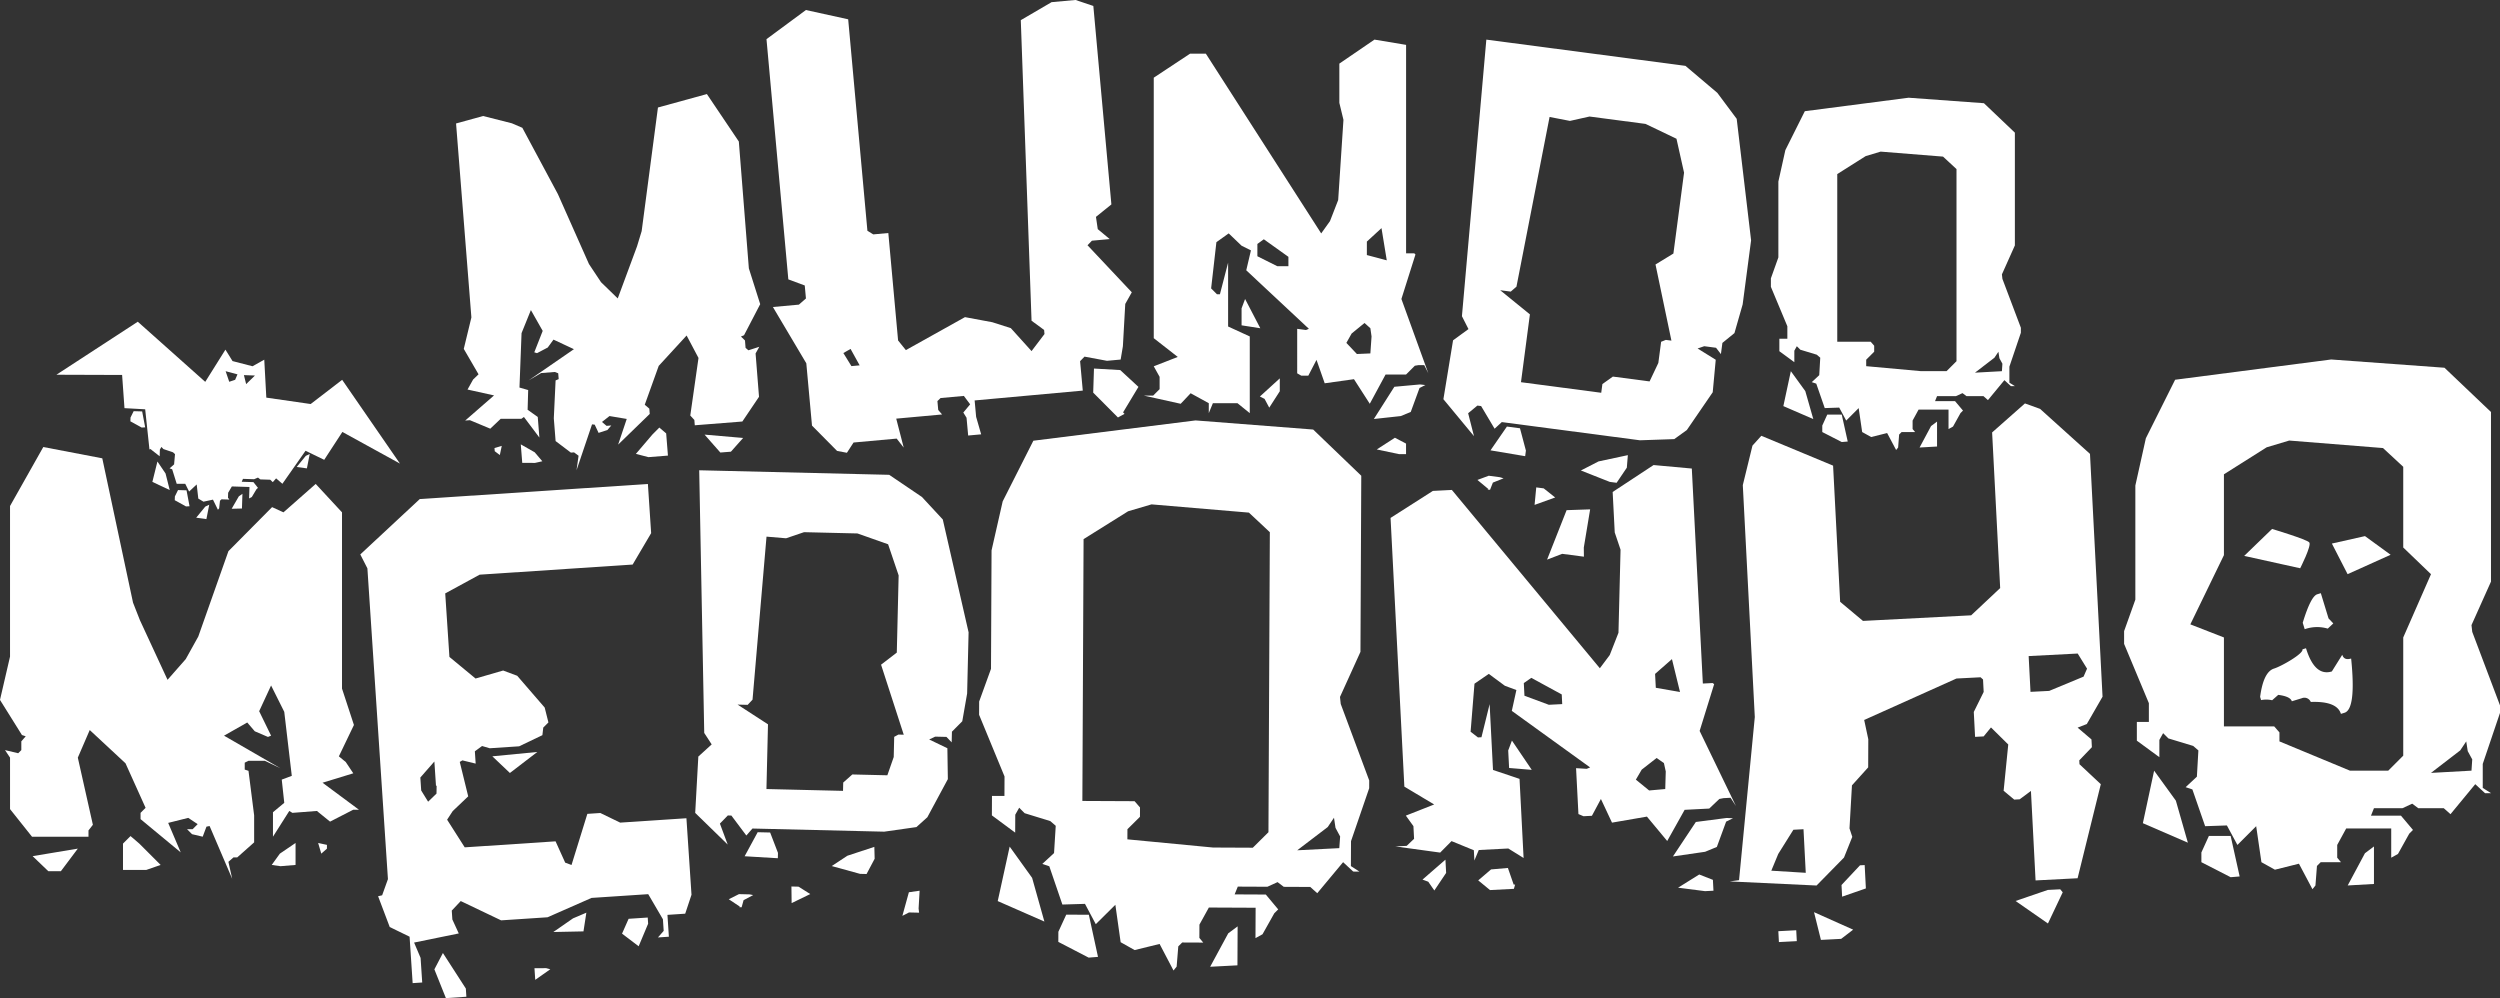
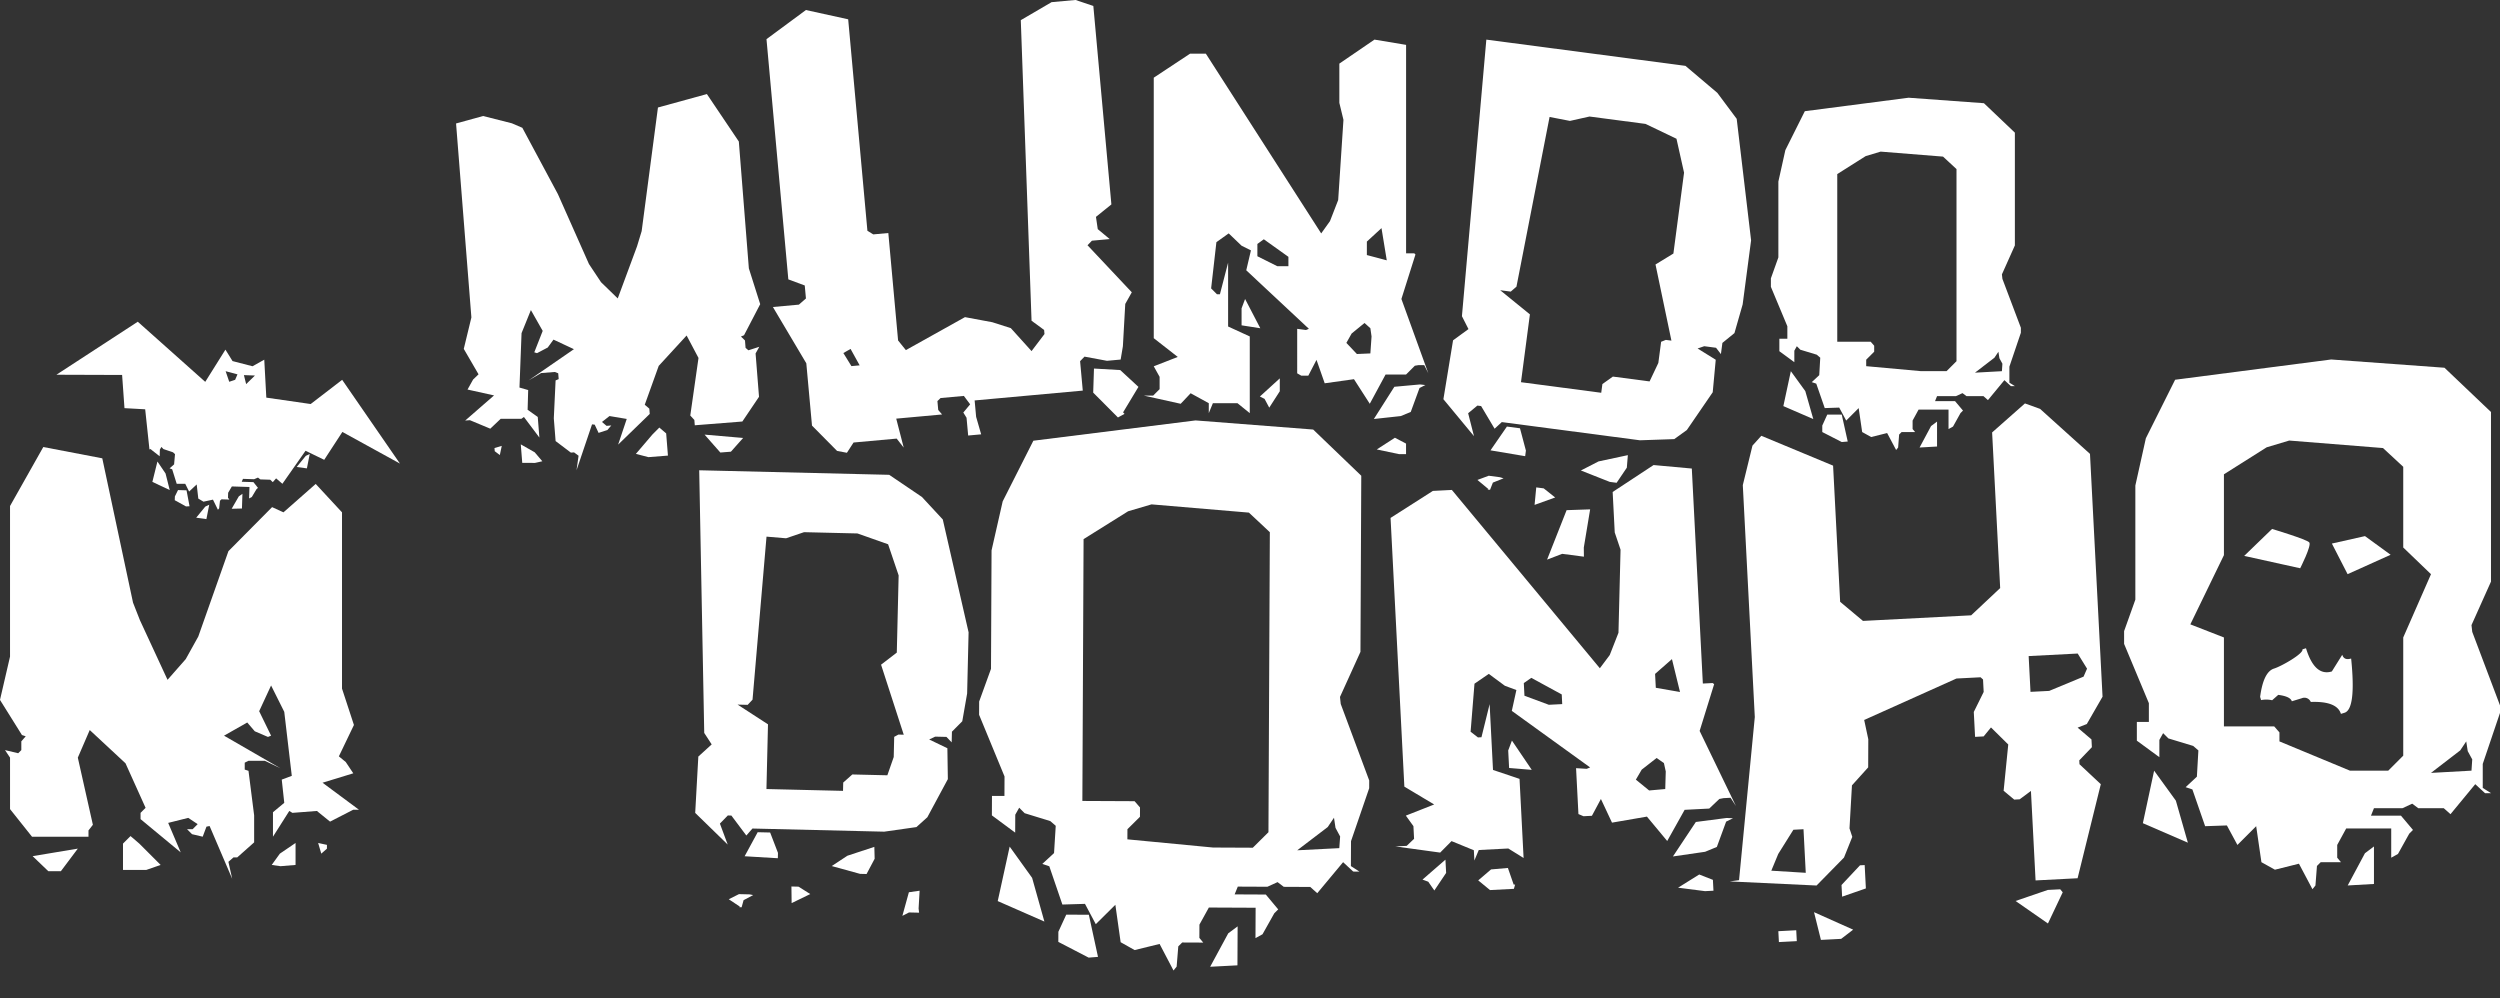
<svg xmlns="http://www.w3.org/2000/svg" width="527.683" height="210.669" viewBox="0 0 527.683 210.669">
  <rect x="0" y="0" width="527.683" height="210.669" fill="#333333" stroke="none" />
  <defs>
    <style>.a{fill:#fff;}</style>
  </defs>
  <g transform="translate(-39.358 -11.525)">
    <path class="a" d="M216.723,110.06l-5.6-1.241,1.18-2.113,1.148-1.1-3.118-5.367,1.608-6.638-3.236-40.943,5.713-1.574,6.071,1.54,2.208.949,7.505,14,6.554,14.749,2.549,3.84,3.526,3.426L246.9,78.6l.98-3.221,3.438-26.091,10.329-2.837,6.742,10.019,2.116,26.775L272.9,90.8l-3.411,6.556-.651.276.852.83.123,1.562.6.513,2.3-.742-.787,1.41.724,9.148-3.517,5.217-10.04.794-.088-1.116-.861-.942,1.734-12.148-2.508-4.741-5.891,6.415-2.944,8.2.963.822.088,1.116-6.672,6.476,1.817-5.419-3.641-.61-1.585,1.247.963.823,1-.08-.822.963-1.861.6-.811-1.732-.567-.067-3.275,9.688.431-3.065-.954-.71-.669.053-3.224-2.439-.379-4.8.378-8,.652-.276-.1-1.227-.7-.282-2.9.229L224,106.9l9.582-6.6-4.313-2.017-1.215,1.668-2.264,1.189-.575-.178,1.776-4.519L224.5,92.045l-1.972,4.87-.439,11.485,1.838.528-.119,4.163,2.14,1.515.344,4.351-3.262-4.345-.531.379-4.377.009-2.193,2.082-4.3-1.793-1,.079Zm52.573,8.978-2.577,2.9-2.232.176-3.329-3.778Zm-19.142-.732,1.456-1.462,1.444,1.233.371,4.686-4.127.326-2.637-.69Zm-24.849,3.76,1.609,1.893-1.544.347-2.695-.011-.309-3.905Zm-8.437-.231-.053-.669,1.535-.459-.408,1.941Z" transform="translate(-73.084 -15.073)" />
    <path class="a" d="M401.081,73.222,399.7,75.678l-.5,8.93-.472,2.81-2.889.263L391.1,86.8l-.932.96.565,6.211-22.825,2.075.315,3.467,1.064,3.69-2.745.25L366.2,99.7l-.683-1.1,1.444-1.734-1.326-1.773-4.912.446-.67.644.171,1.878.814.945-9.679.881L352.937,106l-1.484-1.9-9.1.828-1.405,2.167-2.075-.393-5.293-5.345-1.2-13.146-7.053-11.885,5.489-.5,1.485-1.3-.25-2.745-3.467-1.287-4.611-50.706,8.326-6.146,8.918,1.957,4.059,44.638,1.234.762,3.179-.289,2.062,22.68,1.642,2.036,12.475-6.961,5.779,1.077,3.9,1.247,4.374,4.846,2.731-3.6-.078-.866-2.652-1.943L377.651,15.78l6.5-3.8,5.056-.46,3.756,1.261,3.81,41.893-3.257,2.627.381,2.587,2.522,2.1-3.756.342-.932.96Zm-57.442,15.42-1.917-3.467-1.523.867L341.9,88.8Z" transform="translate(-122.831)" />
    <path class="a" d="M513.922,94.946l-.742.123-1.854,1.854H507l-3.336,6.179-3.337-5.19-6.178.865-1.73-4.943-1.73,3.336h-1.482l-.865-.494V87.284l1.854.247.618-.247L477.591,74.927l.989-4.2-1.977-.989-2.719-2.6-2.595,1.854-1.112,9.762,1.235,1.236h.618l1.73-6.673V86.79l4.572,2.1v16.189l-2.595-2.1h-5.19l-.865,2.1v-2.1l-3.831-2.1-2.1,2.224-7.785-1.73h1.977l1.359-1.359v-2.6l-1.235-2.224,5.066-1.978-5.066-3.954V34.271l7.661-5.066h3.336l24.345,37.937,1.854-2.594,1.73-4.449,1.112-16.93-.865-3.583V31.3l7.415-5.066,6.673,1.112V71.343h1.73l.247.247-2.966,9.392,5.684,15.694-.865-1.73ZM484.669,97.74v2.718l-2.225,3.461-.989-1.854-.988-.495Zm-34.16,8.253-5.225-5.246.164-5.081,5.543.319,3.843,3.549-3.244,5.383.307.309ZM480.557,87.16l-3.954-.617V82.959l.741-1.977Zm3.584-13.1h2.348V72.085l-5.19-3.707-1.359.989v2.595Zm19.648,18.413.247-3.583-.247-1.73-1.236-1.112-2.719,2.224-1.112,1.978,2.224,2.348Zm3.46-19.648-1.112-6.8-3.089,2.842v2.842ZM515.4,99.148l-1.236.617-1.854,5.066-2.1.865-5.685.618,4.325-6.8,5.437-.495Zm-5.561,14.582-4.7-.989,3.831-2.471,2.348,1.236v2.224Z" transform="translate(-175.182 -6.35)" />
    <path class="a" d="M636.758,88.183l-2.544,2.07-.312,2.364-1.027-1.337-2.495-.329-1.4.483,3.829,2.376-.637,6.863-5.459,7.965-2.658,1.921-7.247.248-29.155-3.841-1.521,1.4-2.844-4.783-.788-.1-1.95,1.614,1.233,4.839-6.455-7.8,2.037-12.425,3.253-2.377-1.379-2.721,5.152-58.376,42.025,5.537,6.731,5.7,4.088,5.482L640.272,68.6l-1.781,13.527Zm-48.731,30.654-2.257.9-.6,1.524-.525-.069.148-.114-2.288-1.9,2.389-.888,2.364.312Zm35.428-29.066L620.095,73.7l3.778-2.308,2.249-17.073-1.6-7.158-6.535-3.132-11.819-1.558-4.13.926-4.3-.834-6.99,35.821-1.206,1.044-2.233-.294,6.276,5.1L591.7,98.547l16.941,2.232.242-1.838,2.212-1.579,7.748,1.02,1.85-3.9.588-4.465.989-.4Zm-30.87,24.392-7.32-1.232,3.467-5.021,2.758.363,1.25,4.707Zm6.334,8.717-4.348,1.565.353-3.695,1.576.207Zm15.34-8.935-.215,2.644-2.157,3.19-1.444-.19-6.1-2.406,3.726-1.915Zm-9.276,21.43-4.59-.6L597.208,136l4.123-10.444,4.968-.169-1.338,8.065Z" transform="translate(-231.305 -6.35)" />
    <path class="a" d="M749.689,96.366v1.053l-2.423,7.162v3.371l1.158.737h-.842l-1.369-1.264-3.476,4.213-.948-.842h-3.581l-.843-.632-1.369.632h-4l-.421,1.053h4.213l1.685,2-.527.526-1.58,2.844-.948.527v-4.108H728.1l-1.264,2.317v1.791l.526.632h-2.843l-.527.527-.211,2.738-.421.527-1.9-3.581-3.37.843-1.9-1.054-.737-5.055-2.633,2.632-1.475-2.738-3.054.106-1.791-5.161-.948-.316,1.58-1.474.21-3.687-.737-.632L703.136,101l-.737-.737-.526.948v2.422l-3.16-2.318V98.683H700.4V96.05l-3.476-8.321V85.939l1.58-4.424V65.506l1.474-6.635,4.108-8.215,21.907-2.844,15.9,1.158,6.53,6.215v23.8L745.687,85.1l.105.948ZM705.875,115.64l-6.32-2.738,1.58-7.373,3.055,4.213Zm7.267,4.74-1.264.105-4.108-2.107v-1.369l1.053-2.317h3.054Zm22.96-16.957V62.873l-2.844-2.633-13.165-1.053-3.16.948-6,3.792V99.315h7.057l.737.842v1.264l-1.685,1.685v1.369l11.586,1.053H734Zm-4.108,18.01-3.686.21,2.423-4.528,1.264-.948Zm13.692-15.9.105-1.58-.632-1.158-.21-1.369-.843,1.264L740,105.845Z" transform="translate(-283.779 -15.66)" />
    <path class="a" d="M115.118,254.067h-1.192l-4.9,2.516-2.781-2.252-5.165.4-.662-.4-3.444,5.431V254.6l2.384-1.987-.53-4.9,2.119-.795-1.589-13.51-2.781-5.563-2.516,5.431,2.516,5.165-.662.265-2.781-1.192-1.589-1.855-4.9,2.782,11.92,6.887-3.311-1.589H91.808l-.795.4v1.457l.795.265,1.192,9.4v5.7l-3.576,3.179h-.795l-1.06.927.795,3.575L83.6,257.511l-.662.132-.795,2.12-2.252-.53-1.059-1.059H80.02l1.06-1.06-1.987-1.324-4.238,1.06,2.649,6.225-8.477-7.019V254.73l1.06-1.06-4.239-9.4-7.549-7.02-2.516,5.828,3.179,14.172-.927,1.191v1.325H46.113l-4.636-5.828V243.074l-1.06-1.589,2.781.662.662-.662v-1.854l.927-1.06-.795-.265-4.636-7.417,2.12-9.139V189.963l7.02-12.45,12.45,2.384,6.49,30.463,1.457,3.708,5.828,12.583,3.842-4.371,2.649-4.768L87.57,199.5l9.22-9.3,2.4,1.1,6.805-5.995,5.551,5.995v37.2l2.517,7.682-3.179,6.622L112.337,244l1.589,2.384-6.49,1.987ZM55.782,262.28l-3.576,4.767H49.557l-3.311-3.178Zm17.483,3.444-3.046,1.059h-4.9V261.22l1.589-1.589,1.854,1.589Zm28.477-4.636v4.636l-3.179.265-1.854-.265,1.722-2.385Zm5.43,2.252-.662-2.252,1.854.4v.8Z" transform="translate(0 -71.634)" />
-     <path class="a" d="M243.055,277.935l-1.328,4-3.748.248.3,4.613-2.307.152,1.212-1.383-.162-2.451-3.1-5.3-11.965.791-9.286,4.088-9.8.648-8.522-4.07-1.895,2.007.124,1.875,1.353,2.951-9.429,1.926,1.372,3.239.343,5.19-2.019.133-.647-9.8-4.189-2.04-2.457-6.5.855-.2,1.223-3.411-4.335-65.594-1.5-2.942L185.7,194.416l48.151-3.182.686,10.379-3.906,6.63-32.292,2.134-7.267,3.955.886,13.407,5.514,4.559,5.825-1.688,2.969,1.107,5.8,6.712.786,3.134-1.086,1.085-.184,1.605-4.912,2.352-6.2.41-1.624-.472-1.519,1.114.171,2.6-2.8-.684-.558.326,1.783,7.267-3.269,3.112-1.183,1.816,3.716,5.836,19.174-1.267,2.035,4.5,1.335.491,3.341-10.791,2.739-.181L228,262.713l13.984-.924Zm-54.273-28.123-2.962,3.381.181,2.739,1.459,2.365,1.77-1.709.03-1.739-.135.153Zm6.756,49.652-4.325.285-2.428-6.065,1.8-3.449,4.839,7.5ZM210.513,247.8l-5.788,4.437-3.708-3.519Zm2.74,45.863-3.182,2.237-.162-2.451,2.461-.018Zm7.609-11.941-.608,3.949-6.362.131,4.153-2.88Zm8.918,1.293,4.036-.267.086,1.3-2,4.766-3.507-2.665Z" transform="translate(-57.74 -77.555)" />
    <path class="a" d="M353.87,239.126l-2.184,2.2-.054,2.256-1.1-1.154-2.381-.057-1.268.6,3.842,1.847.1,6.522-4.329,8.046-2.306,2.077-6.793.966-27.817-.663-1.289,1.474-3.159-4.213-.751-.018-1.671,1.716,1.65,4.427-6.862-6.683.66-11.895,2.819-2.565-1.572-2.42-1.06-55.44,40.1.957,6.909,4.678,4.4,4.744,5.45,23.826-.308,12.906Zm-44.129,36.685-2.032,1.079-.412,1.495-.5-.013.128-.122-2.345-1.56,2.157-1.078,2.256.054Zm31.775-33.845-4.788-14.783,3.321-2.553.389-16.29-2.225-6.572-6.465-2.285-11.277-.269-3.792,1.289-4.129-.349L309.6,234.56l-1.029,1.1-2.13-.051,6.42,4.164-.326,13.658,16.164.386.042-1.754,1.921-1.709,7.393.176,1.345-3.855.1-4.26.889-.481Zm-26.575,26.071-7.011-.418,2.754-5.074,2.631.063,1.652,4.3Zm6.841,7.56-3.932,1.912L317.809,274l1.5.036Zm13.527-9.958.065,2.51-1.706,3.218-1.378-.032-5.979-1.647,3.312-2.178Zm9.448,13.892-2.13-.051-1.4.719,1.373-4.982,2.265-.322-.215,3.756Z" transform="translate(-111.401 -75.361)" />
    <path class="a" d="M485.261,243.628l-.007,1.644-3.835,11.168-.024,5.263,1.8,1.16-1.316-.006-2.129-1.984-5.458,6.554-1.474-1.322-5.592-.026-1.311-.994-2.142.978-6.251-.029-.666,1.642,6.58.031,2.617,3.137-.827.818-2.487,4.43-1.484.816.03-6.415-9.869-.045-1.991,3.61-.013,2.8.818.99-4.441-.02-.826.819-.349,4.275-.662.82-2.935-5.606-5.269,1.291-2.952-1.659-1.115-7.9-4.131,4.093-2.283-4.287-4.77.143-2.759-8.073-1.477-.5,2.477-2.291.356-5.756-1.147-.992-5.42-1.67-1.146-1.156-.829,1.476-.018,3.784-4.917-3.642.019-4.112,2.632.012.019-4.112-5.368-13.02.013-2.8,2.5-6.9.116-25,2.351-10.351,6.474-12.8,34.233-4.283,24.828,1.924,10.152,9.753-.172,37.172L479.093,226l.157,1.481ZM416.7,273.411l-9.849-4.322,2.52-11.5,4.74,6.6Zm11.315,7.454-1.975.156-6.4-3.32.01-2.138,1.662-3.611,4.77.022Zm35.979-26.315.293-63.325-4.422-4.133-20.552-1.739-4.941,1.457-9.4,5.878-.256,55.265,11.02.051,1.145,1.32-.009,1.974-2.644,2.62-.01,2.138,18.085,1.729,8.388.039Zm-6.545,28.1-5.759.3,3.816-7.055,1.981-1.472Zm21.5-24.737.176-2.466-.978-1.814-.319-2.14-1.325,1.968-6.438,4.905Z" transform="translate(-156.899 -67.369)" />
    <path class="a" d="M625.977,254.517l-.884.173-2.127,2.026-5.194.267-3.679,6.579-4.281-5.148-7.373,1.273-2.339-4.993-1.9,3.549-1.78.091-1.065-.456-.5-9.688,2.239.14.729-.293L581.294,236.1l.965-4.4-2.427-.9-3.4-2.51-3.018,2.072-.819,10.139,1.549,1.2.742-.038,1.724-6.991.713,13.894,5.6,1.886.857,16.7-3.227-2.007-6.232.319-.928,2.22-.111-2.167-4.711-1.931-2.4,2.424-9.44-1.3,2.374-.122,1.56-1.486-.138-2.677-1.6-2.219,5.979-2.352-6.293-3.766L555.7,195.368l8.931-5.7,4.006-.206L599.875,227.1l2.089-2.791,1.842-4.7.439-17.532-1.228-3.643-.438-8.541,8.635-5.683,8.071.736,2.329,45.381,2.077-.106.31.239-3.064,9.871,7.656,15.84-1.13-1.731ZM567.284,267.5l.144,2.8-2.488,3.707-1.285-1.851-1.213-.449Zm14.45,6.16-5.045.259-2.485-2.045,2.708-2.312,3.555-.31,1.222,3.516.3-.015Zm3.769-25.116-4.781-.394-.19-3.7.786-2.085Zm3.61-13.733,2.819-.145-.1-2.04-6.428-3.5-1.58,1.1.138,2.677Zm24.567,17.783.107-3.712-.389-1.769-1.542-1.071-3.147,2.461-1.231,2.109,2.8,2.285Zm3.115-20.482-1.7-6.942-3.559,3.122.151,2.932Zm11.186,26.65-1.451.714-1.958,5.34-2.476,1.022-6.793.987,4.834-7.278,6.5-.845Zm-5.905,15.385-5.691-.73,4.469-2.785,2.884,1.13.118,2.294Z" transform="translate(-222.832 -74.525)" />
    <path class="a" d="M683.612,261.951l3.325-34.43-2.532-48.951,2.04-8.341,1.869-2.073,15.149,6.3L704.95,203.2l4.82,4.033,22.833-1.181,6.126-5.751-1.7-32.852,6.93-6.123,3.189,1.152,10.538,9.5,2.651,51.25L757.012,229l-1.937.759L758,232.245l.085,1.643-2.657,2.773.043.821,4.5,4.214-4.9,19.852-8.87.459-.977-18.89-2.379,1.77-1.15.06-2.237-1.861.977-9.768-3.645-3.6-1.55,1.892-1.807.094-.272-5.257,2.087-4.225-.136-2.628-.518-.467-5.093.263-19.476,8.748.869,4.072-.023,5.931-3.427,3.8-.518,9.086.587,1.781-1.75,4.372-5.79,5.9-18.326-.865Zm61.519-39.746,3.943-.2,7.256-3.01.736-1.685-1.976-3.191-10.349.535Zm3.644,41.811,2.629-.136.526.632-3.119,6.585-6.834-4.752Zm-43.534-1.043,3.9-4.155.986-.051.255,4.928-5.016,1.742ZM707.7,272.4l-2.535,1.942-4.271.221-1.456-5.854Zm-10.008-12-.476-9.2-2.136.111-3.195,5.106-1.464,3.535Zm-5.786,12.323,3.778-.2.119,2.3-3.778.195Z" transform="translate(-277.188 -64.649)" />
    <g transform="translate(51.261 79.431)">
      <path class="a" d="M120.616,143.251l-6.648,5.109-9.361-1.351-.434-8.01-2.48,1.387-2.108-.545-2.108-.545-1.5-2.415-4.263,6.8L77.477,130.986,60.3,142.177l13.868.047.5,7.006,4.371.241.9,8.463.343-.068,0,.1,1.814,1.421.045-1.424.319-.534.018,0,.41.437,2.023.684.422.385-.192,2.163-.956.837.551.2.957,3.067,1.8-.005.816,1.637,1.6-1.5.34,2.985,1.094.654,2-.433,1.048,2.14.258-.3.175-1.606.319-.3,1.671.053-.3-.381.033-1.052.786-1.339,3.715.117-.076,2.415.567-.292.981-1.642.319-.3-.953-1.207-2.476-.078.267-.612,2.352.074.816-.346.484.387,2.1.067.541.513.7-.8L108,165.194l4.886-6.968,3.94,1.909,3.835-5.885,12.152,6.682Zm-18.409-.906-1.859,1.811-.47-1.9Zm-3.686-.247-.495,1.149-1.247.416-.762-2.233Z" transform="translate(-60.297 -130.986)" />
      <path class="a" d="M97,182.894l-1.065,4.3,3.663,1.727-.881-3.5Z" transform="translate(-75.676 -153.387)" />
      <path class="a" d="M151.442,180.5l-1.912,2.338,2.151.3.6-3.039Z" transform="translate(-98.807 -152.182)" />
      <path class="a" d="M114.126,199.334l-1.912,2.338,2.151.3.6-3.039Z" transform="translate(-82.703 -160.308)" />
      <path class="a" d="M104.936,193.5l-.662,1.342-.025.8,2.375,1.314.745-.039-.637-3.366Z" transform="translate(-79.265 -157.966)" />
-       <path class="a" d="M88.463,164.2l-.662,1.342-.025.8,2.375,1.314.745-.039-.637-3.366Z" transform="translate(-72.156 -145.318)" />
      <path class="a" d="M126.886,195.434l-1.508,2.617,2.171-.055.1-3.1Z" transform="translate(-88.383 -158.569)" />
    </g>
    <g transform="translate(487.7 87.408)">
      <path class="a" d="M911.106,334.063l5.543-.317v-7.918l-1.9,1.426Z" transform="translate(-863.912 -223.049)" />
-       <path class="a" d="M858.363,321.927l-1.584,3.484v2.058l6.177,3.168,1.9-.159-1.9-8.552Z" transform="translate(-840.467 -221.366)" />
      <path class="a" d="M907.424,219.608v-1.583l-5.859-15.52-.159-1.425,4.117-9.185V156.1l-9.819-9.344-23.913-1.742-32.94,4.276-6.176,12.353-2.218,9.977V195.7l-2.375,6.651v2.693l5.227,12.511v3.959h-2.535v3.959l4.752,3.485V225.31l.792-1.425,1.108,1.108,5.226,1.584,1.108.95-.317,5.543-2.375,2.217,1.425.475,2.692,7.76,4.593-.159L852,247.481l3.959-3.959,1.109,7.6,2.851,1.584,5.067-1.266,2.851,5.384.633-.792.317-4.117.792-.792h4.276l-.792-.95v-2.692l1.9-3.485h9.5v6.177l1.425-.792,2.376-4.276.792-.791-2.534-3.009h-6.335l.633-1.584h6.018l2.058-.951,1.267.951h5.385l1.425,1.266,5.226-6.335,2.059,1.9h1.266l-1.742-1.108v-5.067ZM887,203.686v24.949l-3.167,3.168h-8.077l-14.886-6.177v-1.9l-1.108-1.266h-10.61V203.686l-7.089-2.765,7.089-14.611V169.249l9.027-5.7,4.751-1.425,19.8,1.583L887,167.665V184.7l5.859,5.631ZM901.406,231.8l-8.552.475,6.176-4.752,1.267-1.9.317,2.059.95,1.742Z" transform="translate(-828.083 -145.019)" />
      <path class="a" d="M837.424,297.69l-2.376,11.085,9.5,4.117-2.534-8.868Z" transform="translate(-831.089 -210.906)" />
      <path class="a" d="M886.414,210.78c-.524-.649-7.859-2.843-7.859-2.843l-5.883,5.687,11.82,2.61S886.938,211.429,886.414,210.78Z" transform="translate(-847.326 -172.172)" />
      <path class="a" d="M905.232,212.165l3.318,6.461,9.081-4.093-5.414-3.94Z" transform="translate(-861.377 -173.318)" />
-       <path class="a" d="M894.826,239.393a7.9,7.9,0,0,1,4.871-.126l1.166-1.1-1.006-1.057-1.626-5.323-.749.229q-1.368.418-3.072,6.016Z" transform="translate(-856.708 -182.466)" />
      <path class="a" d="M895.927,253.61l-2.2,3.52q-3.619,1.1-5.453-4.9l-.749.229c.277.906-4.492,3.6-5.988,4.059s-2.478,2.449-2.947,5.979l.207.679a5.563,5.563,0,0,1,2.328.032l1.289-1.137q2.559.334,2.868,1.354l2.121-.648a1.452,1.452,0,0,1,1.879.79q5.531-.2,6.361,2.516l.749-.229q2.5-.762,1.411-11.455Q896.308,254.855,895.927,253.61Z" transform="translate(-849.881 -191.287)" />
    </g>
  </g>
</svg>